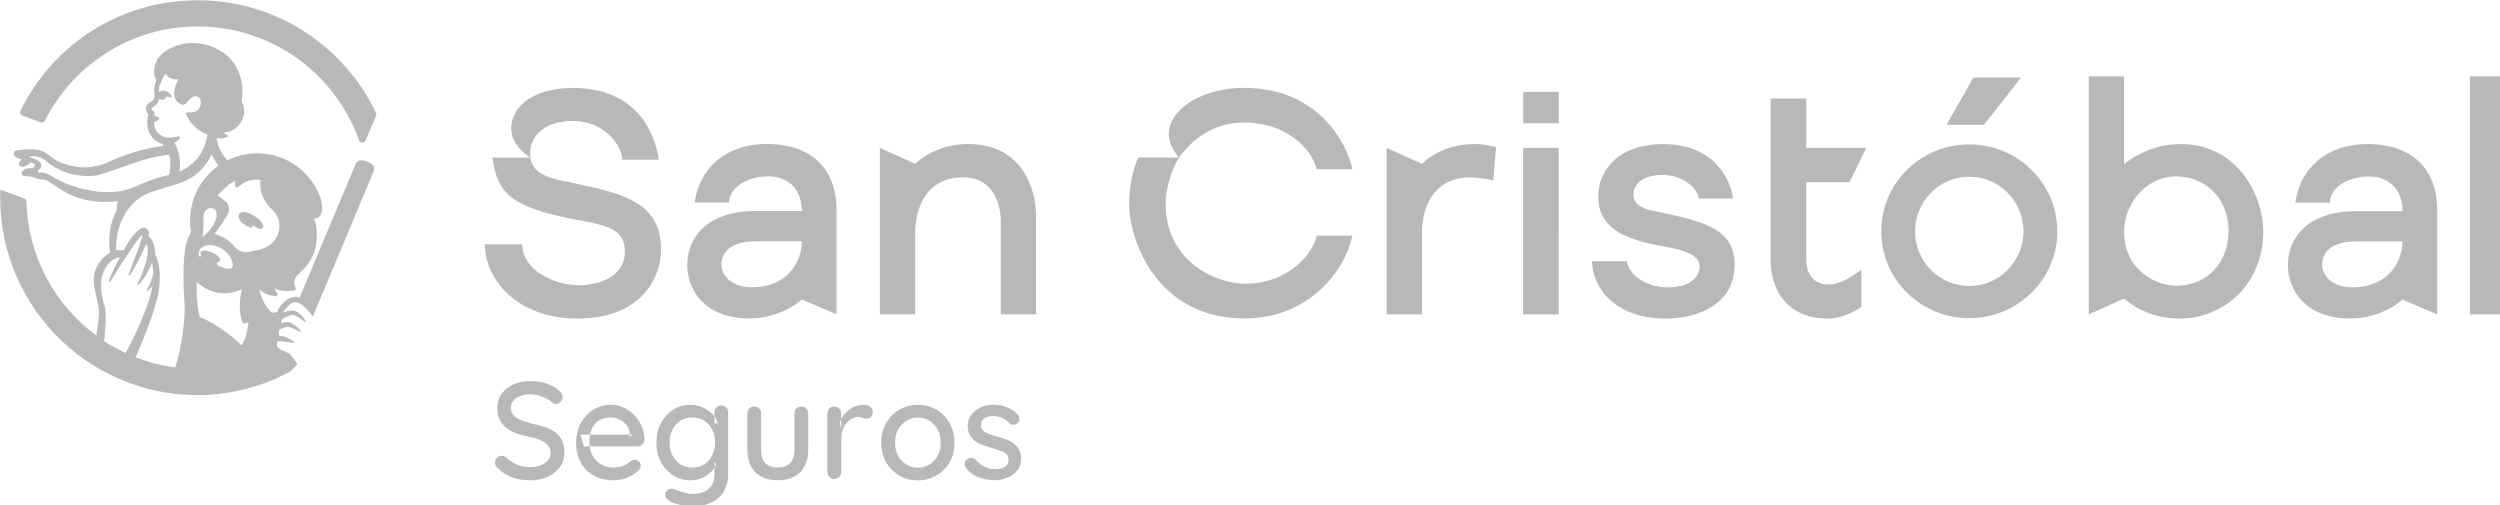
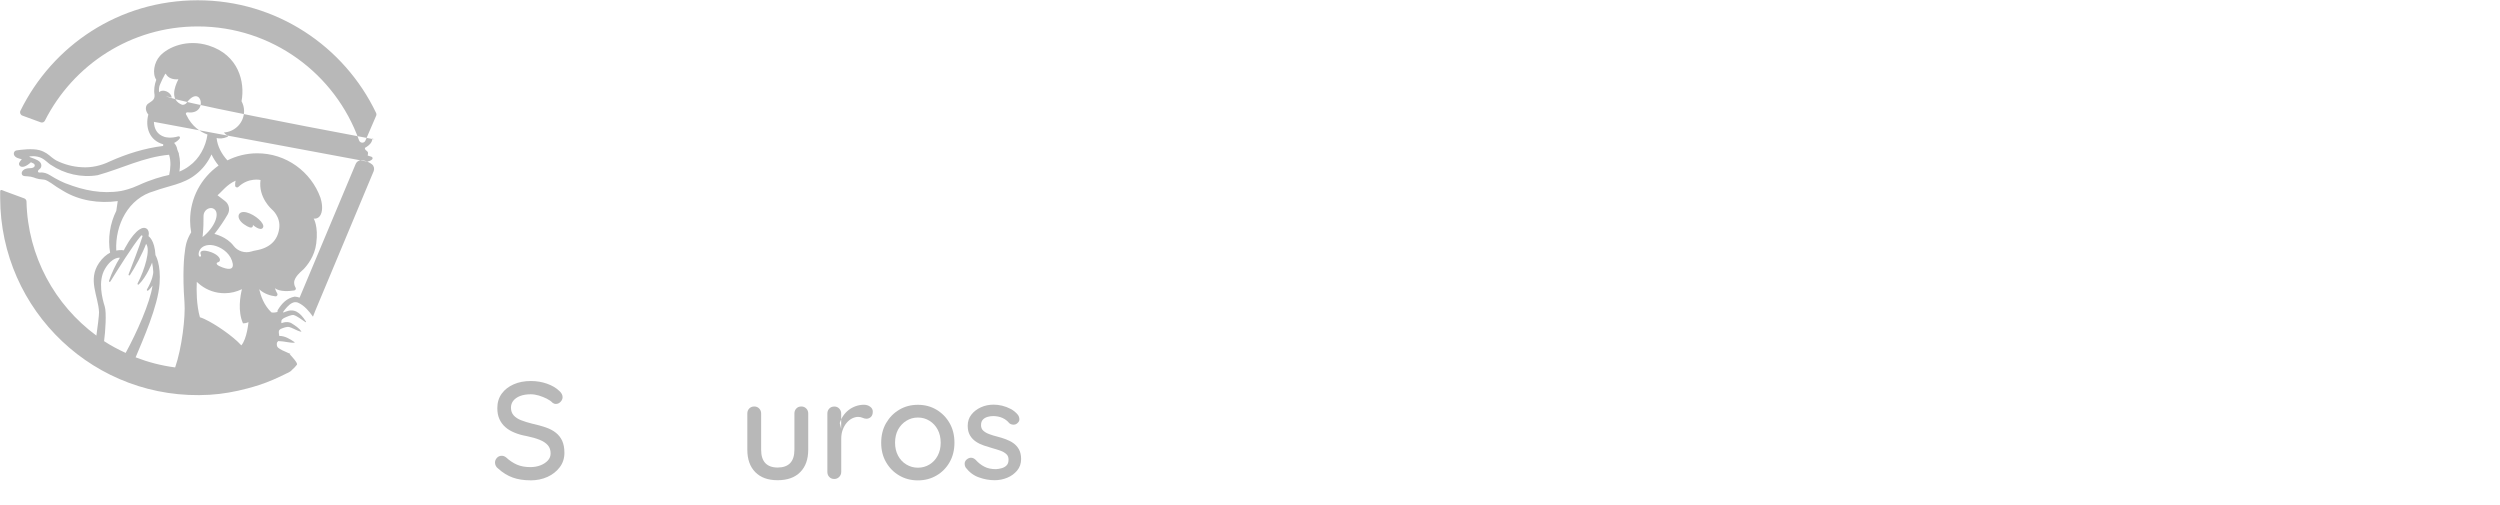
<svg xmlns="http://www.w3.org/2000/svg" width="63.5mm" height="12.835mm" viewBox="0 0 63.5 12.835" version="1.1" id="svg1" xml:space="preserve">
  <defs id="defs1" />
  <g id="layer1" transform="translate(-362.793,-103.115)">
    <g id="Layer_1" transform="matrix(0.137,0,0,0.137,360.44,99.745)">
      <g id="Group">
        <g id="Group_2">
          <path id="Vector" class="st0" d="m 115.51,113.65 c -1.22,0 -2.32,-0.17 -3.27,-0.51 -0.95,-0.34 -1.87,-0.9 -2.73,-1.69 -0.19,-0.13 -0.33,-0.3 -0.42,-0.5 -0.1,-0.2 -0.14,-0.4 -0.14,-0.6 0,-0.33 0.12,-0.61 0.36,-0.87 0.24,-0.26 0.54,-0.38 0.9,-0.38 0.27,0 0.52,0.1 0.77,0.28 0.65,0.6 1.32,1.05 2.03,1.36 0.71,0.31 1.54,0.46 2.49,0.46 0.68,0 1.31,-0.11 1.88,-0.33 0.57,-0.22 1.02,-0.52 1.37,-0.9 0.34,-0.37 0.51,-0.81 0.51,-1.31 0,-0.61 -0.17,-1.12 -0.52,-1.52 -0.35,-0.4 -0.85,-0.73 -1.51,-1 -0.65,-0.26 -1.44,-0.49 -2.36,-0.68 -0.85,-0.15 -1.61,-0.36 -2.28,-0.64 -0.67,-0.27 -1.25,-0.61 -1.73,-1.04 -0.48,-0.42 -0.84,-0.92 -1.1,-1.5 -0.26,-0.58 -0.38,-1.25 -0.38,-2.02 0,-1.04 0.27,-1.93 0.82,-2.68 0.54,-0.75 1.29,-1.32 2.22,-1.73 0.93,-0.41 1.99,-0.61 3.17,-0.61 1.08,0 2.08,0.17 3.01,0.5 0.93,0.33 1.7,0.78 2.27,1.34 0.41,0.36 0.61,0.74 0.61,1.15 0,0.31 -0.12,0.6 -0.37,0.86 -0.24,0.26 -0.53,0.4 -0.86,0.4 -0.24,0 -0.44,-0.07 -0.61,-0.2 -0.28,-0.29 -0.64,-0.55 -1.1,-0.78 -0.46,-0.23 -0.95,-0.42 -1.47,-0.58 -0.52,-0.15 -1.02,-0.23 -1.5,-0.23 -0.77,0 -1.42,0.11 -1.97,0.32 -0.54,0.21 -0.96,0.51 -1.25,0.87 -0.29,0.36 -0.44,0.79 -0.44,1.29 0,0.58 0.17,1.06 0.5,1.43 0.33,0.37 0.8,0.68 1.4,0.91 0.6,0.23 1.28,0.44 2.04,0.63 0.93,0.2 1.77,0.44 2.51,0.69 0.74,0.26 1.37,0.58 1.87,0.99 0.51,0.4 0.9,0.9 1.18,1.5 0.27,0.6 0.41,1.34 0.41,2.22 0,1.02 -0.29,1.92 -0.87,2.68 -0.58,0.77 -1.34,1.36 -2.28,1.79 -0.95,0.43 -2,0.64 -3.15,0.64 h -0.01 z" clip-path="url(#SVGID_00000176036604241510210100000015052474632781527441_)" />
-           <path id="Vector_2" class="st0" d="m 130.94,113.65 c -1.41,0 -2.64,-0.29 -3.68,-0.88 -1.04,-0.59 -1.84,-1.39 -2.41,-2.43 -0.57,-1.03 -0.86,-2.21 -0.86,-3.54 0,-1.5 0.3,-2.78 0.91,-3.85 0.61,-1.06 1.4,-1.88 2.37,-2.45 0.97,-0.57 2,-0.86 3.09,-0.86 0.83,0 1.63,0.17 2.37,0.5 0.75,0.33 1.42,0.79 2.01,1.38 0.59,0.59 1.05,1.28 1.4,2.07 0.34,0.79 0.52,1.66 0.54,2.59 -0.02,0.34 -0.15,0.62 -0.41,0.84 -0.26,0.22 -0.55,0.33 -0.9,0.33 h -9.94 l -0.61,-2.18 h 9.61 l -0.49,0.46 v -0.64 c -0.03,-0.6 -0.23,-1.12 -0.59,-1.57 -0.36,-0.45 -0.8,-0.8 -1.33,-1.05 -0.53,-0.24 -1.08,-0.37 -1.66,-0.37 -0.51,0 -1,0.08 -1.47,0.24 -0.47,0.17 -0.88,0.42 -1.25,0.78 -0.36,0.36 -0.66,0.83 -0.87,1.42 -0.21,0.59 -0.32,1.32 -0.32,2.18 0,0.93 0.2,1.75 0.59,2.45 0.39,0.7 0.92,1.24 1.59,1.63 0.67,0.38 1.4,0.58 2.19,0.58 0.63,0 1.15,-0.06 1.56,-0.19 0.41,-0.13 0.75,-0.28 1.02,-0.47 0.27,-0.19 0.51,-0.36 0.72,-0.54 0.26,-0.15 0.51,-0.23 0.77,-0.23 0.31,0 0.56,0.11 0.77,0.32 0.2,0.21 0.31,0.47 0.31,0.76 0,0.38 -0.19,0.72 -0.56,1.02 -0.46,0.44 -1.09,0.84 -1.9,1.18 -0.81,0.34 -1.66,0.51 -2.54,0.51 z" clip-path="url(#SVGID_00000176036604241510210100000015052474632781527441_)" />
-           <path id="Vector_3" class="st0" d="m 145.15,99.65 c 0.74,0 1.41,0.12 2.02,0.36 0.61,0.24 1.15,0.54 1.6,0.91 0.45,0.36 0.81,0.75 1.06,1.14 0.26,0.39 0.38,0.74 0.38,1.02 l -0.59,0.03 v -2.04 c 0,-0.36 0.12,-0.67 0.36,-0.92 0.24,-0.26 0.54,-0.38 0.92,-0.38 0.38,0 0.68,0.12 0.92,0.37 0.24,0.24 0.36,0.56 0.36,0.93 v 11.27 c 0,1.45 -0.31,2.62 -0.92,3.54 -0.61,0.91 -1.43,1.58 -2.44,2 -1.01,0.42 -2.12,0.64 -3.33,0.64 -0.43,0 -0.93,-0.06 -1.51,-0.17 -0.58,-0.11 -1.11,-0.24 -1.6,-0.4 -0.49,-0.15 -0.82,-0.31 -1.01,-0.46 -0.39,-0.2 -0.65,-0.44 -0.78,-0.72 -0.13,-0.28 -0.13,-0.54 -0.01,-0.82 0.17,-0.37 0.4,-0.6 0.69,-0.69 0.29,-0.09 0.62,-0.06 1,0.08 0.17,0.05 0.44,0.15 0.79,0.28 0.36,0.13 0.75,0.26 1.2,0.37 0.44,0.11 0.86,0.17 1.25,0.17 1.36,0 2.39,-0.31 3.08,-0.95 0.69,-0.63 1.04,-1.49 1.04,-2.58 v -2.3 l 0.28,0.18 c -0.05,0.36 -0.21,0.72 -0.47,1.09 -0.27,0.36 -0.61,0.7 -1.04,1.01 -0.42,0.31 -0.92,0.56 -1.47,0.75 -0.55,0.2 -1.12,0.29 -1.7,0.29 -1.21,0 -2.29,-0.3 -3.24,-0.91 -0.95,-0.61 -1.71,-1.43 -2.27,-2.48 -0.56,-1.05 -0.84,-2.25 -0.84,-3.62 0,-1.36 0.28,-2.57 0.84,-3.62 0.56,-1.05 1.32,-1.88 2.26,-2.48 0.94,-0.58 2,-0.88 3.17,-0.89 z m 0.38,2.35 c -0.83,0 -1.57,0.2 -2.2,0.61 -0.63,0.41 -1.13,0.96 -1.48,1.66 -0.36,0.7 -0.54,1.49 -0.54,2.38 0,0.89 0.18,1.68 0.54,2.37 0.36,0.7 0.85,1.25 1.48,1.66 0.63,0.41 1.36,0.61 2.2,0.61 0.83,0 1.57,-0.2 2.2,-0.6 0.63,-0.4 1.13,-0.95 1.48,-1.66 0.36,-0.7 0.54,-1.5 0.54,-2.39 0,-0.88 -0.18,-1.68 -0.54,-2.39 -0.36,-0.71 -0.85,-1.26 -1.48,-1.66 -0.63,-0.39 -1.36,-0.59 -2.2,-0.59 z" clip-path="url(#SVGID_00000176036604241510210100000015052474632781527441_)" />
          <path id="Vector_4" class="st0" d="m 165.74,99.96 c 0.36,0 0.66,0.12 0.91,0.37 0.25,0.25 0.37,0.56 0.37,0.93 v 6.72 c 0,1.77 -0.49,3.15 -1.48,4.15 -0.99,1 -2.38,1.5 -4.19,1.5 -1.81,0 -3.17,-0.5 -4.15,-1.5 -0.98,-1 -1.47,-2.38 -1.47,-4.15 v -6.72 c 0,-0.37 0.12,-0.68 0.36,-0.93 0.24,-0.24 0.54,-0.37 0.92,-0.37 0.38,0 0.66,0.12 0.91,0.37 0.25,0.25 0.37,0.56 0.37,0.93 v 6.72 c 0,1.11 0.26,1.93 0.78,2.48 0.52,0.54 1.28,0.82 2.28,0.82 1,0 1.8,-0.27 2.32,-0.82 0.52,-0.54 0.79,-1.37 0.79,-2.48 v -6.72 c 0,-0.37 0.12,-0.68 0.36,-0.93 0.24,-0.25 0.54,-0.37 0.92,-0.37 z" clip-path="url(#SVGID_00000176036604241510210100000015052474632781527441_)" />
          <path id="Vector_5" class="st0" d="m 171.85,113.4 c -0.38,0 -0.68,-0.12 -0.92,-0.37 -0.24,-0.24 -0.36,-0.56 -0.36,-0.93 v -10.83 c 0,-0.37 0.12,-0.68 0.36,-0.93 0.24,-0.24 0.54,-0.37 0.92,-0.37 0.38,0 0.66,0.12 0.91,0.37 0.24,0.25 0.37,0.56 0.37,0.93 v 2.86 l -0.26,-1.1 c 0.13,-0.47 0.35,-0.92 0.63,-1.33 0.28,-0.41 0.61,-0.77 1.01,-1.08 0.39,-0.31 0.83,-0.54 1.32,-0.72 0.49,-0.17 0.99,-0.26 1.52,-0.26 0.44,0 0.83,0.12 1.15,0.36 0.33,0.24 0.49,0.54 0.49,0.9 0,0.46 -0.12,0.79 -0.36,1.01 -0.24,0.21 -0.51,0.32 -0.79,0.32 -0.26,0 -0.51,-0.06 -0.74,-0.17 -0.24,-0.11 -0.52,-0.17 -0.84,-0.17 -0.36,0 -0.72,0.1 -1.1,0.28 -0.38,0.19 -0.72,0.47 -1.02,0.83 -0.31,0.36 -0.55,0.8 -0.73,1.29 -0.18,0.49 -0.27,1.05 -0.27,1.66 v 6.13 c 0,0.37 -0.13,0.68 -0.37,0.93 -0.25,0.26 -0.56,0.39 -0.92,0.39 z" clip-path="url(#SVGID_00000176036604241510210100000015052474632781527441_)" />
          <path id="Vector_6" class="st0" d="m 194.13,106.68 c 0,1.36 -0.3,2.57 -0.9,3.62 -0.6,1.05 -1.41,1.87 -2.43,2.46 -1.02,0.6 -2.17,0.9 -3.45,0.9 -1.28,0 -2.43,-0.3 -3.45,-0.9 -1.02,-0.59 -1.84,-1.42 -2.44,-2.46 -0.61,-1.05 -0.91,-2.25 -0.91,-3.62 0,-1.36 0.3,-2.59 0.91,-3.64 0.61,-1.05 1.42,-1.88 2.44,-2.48 1.02,-0.61 2.17,-0.91 3.45,-0.91 1.28,0 2.43,0.3 3.45,0.91 1.02,0.61 1.83,1.43 2.43,2.48 0.6,1.04 0.9,2.25 0.9,3.64 z m -2.55,0 c 0,-0.93 -0.19,-1.75 -0.56,-2.44 -0.37,-0.69 -0.88,-1.24 -1.52,-1.63 -0.64,-0.4 -1.35,-0.6 -2.14,-0.6 -0.79,0 -1.5,0.2 -2.14,0.6 -0.65,0.4 -1.16,0.95 -1.54,1.63 -0.37,0.69 -0.56,1.5 -0.56,2.44 0,0.93 0.19,1.7 0.56,2.41 0.38,0.7 0.88,1.24 1.54,1.63 0.65,0.39 1.36,0.59 2.14,0.59 0.78,0 1.5,-0.2 2.14,-0.59 0.64,-0.39 1.15,-0.93 1.52,-1.63 0.38,-0.71 0.56,-1.51 0.56,-2.41 z" clip-path="url(#SVGID_00000176036604241510210100000015052474632781527441_)" />
          <path id="Vector_7" class="st0" d="m 196.23,111.3 c -0.15,-0.24 -0.22,-0.52 -0.2,-0.83 0.02,-0.31 0.2,-0.58 0.54,-0.81 0.24,-0.15 0.49,-0.22 0.75,-0.19 0.27,0.03 0.51,0.16 0.76,0.4 0.47,0.53 1.01,0.95 1.6,1.25 0.59,0.31 1.3,0.46 2.13,0.46 0.34,-0.02 0.69,-0.07 1.05,-0.17 0.36,-0.1 0.67,-0.26 0.92,-0.51 0.26,-0.24 0.38,-0.61 0.38,-1.09 0,-0.43 -0.13,-0.77 -0.41,-1.02 -0.28,-0.26 -0.63,-0.47 -1.08,-0.63 -0.45,-0.16 -0.92,-0.31 -1.43,-0.45 -0.54,-0.15 -1.09,-0.33 -1.64,-0.51 -0.56,-0.19 -1.06,-0.43 -1.5,-0.73 -0.44,-0.3 -0.81,-0.68 -1.09,-1.16 -0.28,-0.47 -0.42,-1.06 -0.42,-1.77 0,-0.8 0.22,-1.49 0.68,-2.07 0.45,-0.58 1.04,-1.03 1.77,-1.36 0.72,-0.33 1.51,-0.49 2.36,-0.49 0.49,0 1.02,0.06 1.56,0.19 0.54,0.13 1.08,0.33 1.59,0.6 0.51,0.27 0.95,0.63 1.33,1.08 0.17,0.22 0.27,0.49 0.29,0.79 0.03,0.31 -0.12,0.58 -0.42,0.82 -0.2,0.17 -0.45,0.25 -0.74,0.23 -0.29,-0.02 -0.53,-0.11 -0.72,-0.28 -0.33,-0.41 -0.74,-0.73 -1.25,-0.96 -0.51,-0.23 -1.09,-0.35 -1.73,-0.35 -0.33,0 -0.66,0.04 -1.01,0.14 -0.35,0.1 -0.65,0.26 -0.88,0.5 -0.24,0.24 -0.36,0.59 -0.36,1.05 0,0.43 0.14,0.77 0.42,1.02 0.28,0.26 0.65,0.47 1.11,0.64 0.46,0.17 0.96,0.33 1.5,0.46 0.53,0.13 1.05,0.3 1.57,0.49 0.52,0.19 0.99,0.43 1.41,0.73 0.42,0.3 0.76,0.68 1.02,1.15 0.26,0.47 0.4,1.06 0.4,1.78 0,0.83 -0.24,1.55 -0.73,2.13 -0.49,0.59 -1.1,1.04 -1.84,1.34 -0.74,0.31 -1.52,0.46 -2.34,0.46 -0.97,0 -1.94,-0.17 -2.9,-0.52 -0.96,-0.33 -1.78,-0.94 -2.45,-1.81 z" clip-path="url(#SVGID_00000176036604241510210100000015052474632781527441_)" />
        </g>
-         <path id="Vector_8" class="st0" d="m 391.88,38.97 h -8.82 l -5,8.77 H 385 Z m -144,38.24 c -4.36,0 -14.6,-3.45 -14.6,-14.94 0,-2.03 0.86,-5.98 2.5,-8.46 h -7.57 c -0.95,1.91 -1.7,5.57 -1.7,8.46 0,7.21 5.38,21.37 21.37,21.37 11.93,0 18.7,-8.84 20.03,-15.36 h -6.62 c -0.6,3.12 -5.01,8.93 -13.41,8.93 z M 196.65,51.3 c -4.61,0 -7.94,1.97 -9.81,3.66 L 180.3,52 v 30.88 h 6.54 V 67.99 c 0,-4.74 1.98,-10.51 8.93,-10.51 5.86,0 6.95,5.53 6.95,7.93 v 17.46 h 6.54 V 64.6 c 0,-4.84 -2.46,-13.31 -12.61,-13.3 M 159.3,51.29 c -7.32,0 -12.42,4.27 -13.34,10.86 h 6.41 c 0,-2.82 3.39,-4.85 7.17,-4.85 4.33,0 6.3,2.92 6.3,6.42 h -8.64 c -8.74,0 -12.61,4.76 -12.61,10.05 0,4.68 3.39,9.87 11.5,9.87 4.98,0 8.53,-2.4 9.75,-3.52 l 6.42,2.76 V 63.15 c 0,-4.76 -2.47,-11.85 -12.96,-11.86 m -2.77,26.57 c -4,0 -5.59,-2.46 -5.59,-4.14 0,-3.41 3.34,-4.38 6.19,-4.38 h 8.7 c 0,3.72 -2.56,8.53 -9.3,8.52 M 123.41,58.52 c -3.2,-0.67 -7.44,-1.19 -7.91,-4.7 h -7.03 c 0.95,6.73 3.47,9.1 14.94,11.4 5.41,1.09 9.62,1.37 9.62,6 0,4.63 -4.67,6.25 -8.47,6.25 -4.89,0 -10.55,-2.92 -10.55,-7.59 h -6.94 c 0,6.66 6.18,13.78 17.08,13.78 12.39,0 15.59,-8.08 15.59,-12.67 0,-8.65 -6.41,-10.41 -16.33,-12.47 M 299.58,47.45 h 6.6 v -5.82 h -6.6 z m 82.7,3.92 c -9.01,0 -16.32,7.21 -16.32,16.11 0,8.9 7.31,16.11 16.32,16.11 9.01,0 16.32,-7.21 16.32,-16.11 0,-8.9 -7.31,-16.11 -16.32,-16.11 m 0,26.25 c -5.55,0 -10.05,-4.54 -10.05,-10.13 0,-5.59 4.5,-10.13 10.05,-10.13 5.55,0 10.05,4.54 10.05,10.13 0,5.59 -4.5,10.13 -10.05,10.13 z m 73.79,-26.31 c -7.32,0 -12.42,4.27 -13.34,10.86 h 6.41 c 0,-2.82 3.38,-4.84 7.17,-4.84 4.33,0 6.3,2.92 6.3,6.42 h -8.64 c -8.74,0 -12.61,4.76 -12.61,10.04 0,4.68 3.38,9.86 11.5,9.86 4.99,0 8.53,-2.4 9.75,-3.52 l 6.42,2.76 V 63.16 c -0.01,-4.75 -2.47,-11.85 -12.96,-11.85 m -2.78,26.56 c -4,0 -5.59,-2.46 -5.59,-4.14 0,-3.42 3.35,-4.38 6.19,-4.38 h 8.7 c 0,3.72 -2.56,8.52 -9.3,8.52 z M 421.37,51.31 c -5.35,0 -9.37,2.83 -10.39,3.72 V 38.76 h -6.54 V 82.9 l 6.54,-2.96 c 1.01,0.88 4.47,3.72 10.39,3.72 7.76,0 15.42,-6.04 15.42,-16.18 0,-6.28 -4.45,-16.18 -15.42,-16.17 m -0.7,26.26 c -3.68,0 -9.69,-2.8 -9.69,-10.1 0,-4.79 3.82,-10.16 9.69,-10.16 5.25,0 9.69,3.88 9.69,10.16 0,5.32 -3.58,10.1 -9.69,10.1 z m 54.43,5.32 h 6.54 V 38.74 H 475.1 V 82.88 Z M 280.8,54.97 274.26,52.01 v 30.88 h 6.54 V 68 c 0,-6.53 3.3,-10.51 8.93,-10.51 1.69,0 4.31,0.53 4.31,0.53 l 0.51,-6.16 c -1.35,-0.36 -2.68,-0.56 -3.94,-0.56 -4.83,0 -8,1.98 -9.81,3.67 m 18.76,27.92 h 6.6 V 52.01 h -6.6 z m 26,-18.81 c -2.22,-0.46 -5.53,-0.83 -5.53,-3.37 0,-2.33 2.23,-3.68 5.31,-3.68 3.92,0 6.48,2.45 6.84,4.38 h 6.33 c -0.53,-3.57 -3.48,-10.1 -13.05,-10.1 -7.74,0 -11.97,4.43 -11.97,9.75 0,5.32 3.92,7.79 12.07,9.22 3.56,0.62 6.73,1.48 6.73,3.74 0,1.83 -1.65,3.85 -5.84,3.85 -4.19,0 -7.32,-2.37 -7.65,-4.84 h -6.46 c 0,4.35 3.68,10.63 13.75,10.63 5.77,0 12.67,-2.6 12.67,-9.93 0,-6.25 -4.77,-7.9 -13.2,-9.65 m 34.51,-5.7 3.12,-6.37 h -11.13 v -9.16 h -6.6 v 30.01 c 0,5.55 3.16,10.8 10.57,10.8 2.51,0 5.13,-1.33 6.24,-2.17 V 74.6 c -1.88,1.41 -4.12,2.75 -5.96,2.75 -3.12,0 -4.26,-2.16 -4.26,-4.79 V 58.38 Z" clip-path="url(#SVGID_00000176036604241510210100000015052474632781527441_)" />
-         <path id="Vector_9" class="st0" d="m 112.09,49.53 c 0.01,0.04 0.02,0.08 0.03,0.11 0.03,0.09 0.05,0.19 0.08,0.28 0.6,1.82 2.1,3.07 2.85,3.6 0.15,0.1 0.29,0.2 0.45,0.29 -0.47,-4.27 3.06,-6.78 7.77,-6.78 6.42,0 9.28,4.97 9.28,7.18 1.55,0 5.06,-0.01 6.78,0 -0.73,-5 -4.13,-13.31 -15.94,-13.31 -5.14,0 -8.58,1.71 -10.26,3.96 0,0 0,0 0,0.01 -0.79,1.19 -1.13,2.28 -1.18,3.26 0,0.08 0,0.15 0,0.23 0,0.06 0,0.12 0,0.18 0.02,0.33 0.07,0.67 0.14,0.99" clip-path="url(#SVGID_00000176036604241510210100000015052474632781527441_)" />
-         <path id="Vector_10" class="st0" d="m 247.87,40.89 c -10.1,0 -17.67,6.64 -12.11,12.91 2.39,-3.25 6.22,-6.48 12.11,-6.48 7.42,0 12.39,4.49 13.41,8.65 h 6.63 C 266.98,51.29 261.63,40.9 247.87,40.89" clip-path="url(#SVGID_00000176036604241510210100000015052474632781527441_)" />
-         <path id="Vector_11" class="st0" d="M 86.9,45.53 C 81.01,33.19 68.42,24.65 53.84,24.65 c -14.58,0 -26.91,8.36 -32.88,20.49 -0.17,0.34 0,0.76 0.36,0.89 l 3.41,1.25 c 0.3,0.11 0.63,-0.03 0.77,-0.31 5.24,-10.35 15.94,-17.47 28.33,-17.47 13.8,0 25.53,8.81 29.91,21.11 0.2,0.56 0.96,0.6 1.19,0.05 l 1.98,-4.59 C 86.99,45.9 86.98,45.7 86.9,45.53 Z M 62.87,63.97 c -1.62,-0.4 -2.06,1.06 -0.49,2.19 1.86,1.32 1.69,0.15 1.69,0.15 0,0 1.47,1.29 1.88,0.45 0.36,-0.73 -1.46,-2.38 -3.08,-2.79 z m 22.4,-9.41 c -0.54,-0.22 -0.95,-0.27 -1.25,-0.24 -0.42,0.04 -0.77,0.32 -0.92,0.72 L 72.72,79.78 c -0.29,-0.1 -0.58,-0.17 -0.9,-0.19 -1.47,0.27 -2.39,1.25 -3.17,2.52 -0.03,0.11 -0.03,0.21 -0.03,0.32 -0.39,0.11 -0.78,0.17 -1.13,0.08 -1.38,-1.32 -1.98,-3.07 -2.26,-4.29 0.9,0.88 2.18,1.22 3,1.32 0.29,0.04 0.5,-0.28 0.35,-0.53 -0.15,-0.25 -0.31,-0.57 -0.43,-0.97 0.95,0.69 2.64,0.55 3.58,0.41 0.26,-0.04 0.38,-0.33 0.24,-0.54 -0.14,-0.22 -0.26,-0.52 -0.26,-0.94 0.01,-0.99 1.34,-2.08 1.34,-2.08 h -0.01 c 0.13,-0.12 0.27,-0.24 0.4,-0.36 0.68,-0.7 2.07,-2.39 2.37,-4.79 0.42,-3.22 -0.48,-4.62 -0.48,-4.62 0,0 0.83,0.18 1.29,-0.69 0.52,-1.01 0.19,-2.48 -0.03,-3.17 -1.74,-4.82 -6.35,-8.26 -11.77,-8.24 -1.98,0.01 -3.83,0.49 -5.48,1.31 -1.06,-1.15 -1.84,-2.59 -2,-4.11 0,0 0.01,-0.01 0.03,-0.03 0.44,0.12 1.09,0.15 1.96,-0.21 0.14,-0.06 0.13,-0.26 -0.01,-0.31 -0.27,-0.1 -0.47,-0.29 -0.63,-0.51 2.09,-0.13 3.75,-1.86 3.74,-3.98 0,-0.66 -0.18,-1.27 -0.47,-1.82 0.67,-3.55 -0.54,-8.57 -6.09,-10.32 -3.92,-1.24 -7.5,0.23 -9.04,1.93 -1.08,1.19 -1.46,3.25 -0.68,4.42 -0.34,0.91 -0.48,1.91 -0.32,2.8 0.08,0.99 -0.58,1.16 -1.28,1.69 -0.59,0.59 -0.28,1.5 0.13,1.95 -0.61,2.3 0.14,4.79 2.76,5.52 -0.01,0.19 -0.01,0.13 -0.02,0.31 -3.39,0.4 -6.76,1.47 -9.85,2.85 -1.61,0.79 -3.44,1.22 -5.25,1.09 -1.61,-0.08 -3.22,-0.51 -4.69,-1.24 -0.24,-0.14 -0.57,-0.35 -0.9,-0.62 -0.53,-0.45 -1.15,-1.01 -2.27,-1.31 -1.28,-0.34 -3.42,-0.08 -4.26,0.06 -0.56,0.1 -0.85,1.16 0.55,1.51 0.16,0.04 0.31,0.08 0.47,0.12 -0.22,0.26 -0.42,0.51 -0.49,0.68 -0.15,0.44 0.26,0.9 0.96,0.67 0.4,-0.13 0.82,-0.42 1.22,-0.79 0.24,0.1 0.42,0.18 0.49,0.23 0.38,0.24 0.35,0.86 -0.67,0.87 -1.22,0 -1.59,0.64 -1.52,1.04 0.12,0.61 0.83,0.37 1.69,0.54 0.86,0.17 0.89,0.44 2.41,0.54 0.5,0.04 1.19,0.56 1.19,0.56 h 0.04 c 0.76,0.56 1.55,1.07 2.37,1.54 3,1.82 6.64,2.35 10.1,1.88 -0.01,0.08 -0.03,0.15 -0.04,0.24 l -0.22,1.48 c 0,0 0,0.04 0,0.06 -1.19,2.37 -1.61,5.15 -1.16,7.79 -0.67,0.35 -1.38,0.92 -2.04,1.88 -2.16,3.14 -0.14,6.15 -0.01,9.16 0.02,0.47 -0.31,3.11 -0.49,4.33 -7.67,-5.65 -12.73,-14.65 -12.96,-24.86 0,-0.26 -0.17,-0.49 -0.41,-0.58 l -3.45,-1.27 -0.71,-0.28 c 0,0 -0.31,-0.11 -0.31,0.29 0,0.39 0,1.16 0,1.16 0.03,20.94 17.63,37.77 38.85,36.51 2.37,-0.14 4.72,-0.57 7.01,-1.18 0.72,-0.19 1.44,-0.4 2.15,-0.63 1.76,-0.57 3.51,-1.35 5.17,-2.19 h 0.01 c 0.06,-0.03 0.12,-0.06 0.17,-0.08 0.04,-0.02 0.08,-0.04 0.12,-0.06 0.03,-0.03 0.06,-0.04 0.1,-0.06 0.13,-0.08 0.26,-0.13 0.37,-0.25 0.06,-0.06 0.13,-0.13 0.19,-0.2 0.29,-0.25 0.61,-0.56 0.88,-0.93 0.2,-0.28 -0.9,-1.48 -1.34,-1.93 0.05,-0.01 0.11,-0.03 0.17,-0.04 -0.1,-0.06 -1.59,-0.72 -1.59,-0.72 -0.63,-0.37 -1.01,-0.48 -0.97,-1.19 0,-0.23 0.12,-0.37 0.26,-0.5 1.15,0.02 2.18,0.38 3.03,0.3 0.03,-0.03 0.02,-0.08 -0.02,-0.11 -0.84,-0.58 -1.79,-1.16 -2.82,-1.14 -0.04,-0.33 -0.12,-0.68 -0.06,-0.94 0.03,-0.12 0.19,-0.26 0.3,-0.35 0.53,-0.21 1.15,-0.47 1.61,-0.36 0.24,0.06 0.5,0.17 0.75,0.29 0.49,0.23 1,0.49 1.52,0.6 -0.34,-0.67 -1.24,-1.2 -1.96,-1.66 -0.45,-0.18 -0.88,-0.18 -1.29,-0.09 -0.16,0.04 -0.32,0.08 -0.47,0.14 -0.02,-0.14 -0.02,-0.28 0,-0.4 0,0 0,-0.01 0,-0.02 0.01,-0.26 0.29,-0.38 0.46,-0.52 0.6,-0.27 1.31,-0.61 1.8,-0.57 0.73,0.22 1.52,0.88 2.19,1.32 0.06,0.05 0.15,-0.03 0.11,-0.1 -1.17,-1.81 -2.2,-2.46 -3.78,-1.84 -0.13,0.06 -0.28,0.1 -0.42,0.18 -0.01,-0.04 -0.03,-0.1 -0.03,-0.15 0.19,-0.26 0.44,-0.6 0.73,-0.9 0.54,-0.58 1.23,-1.08 1.93,-0.83 0,0 0.01,0 0.02,0 0.63,0.26 1.18,0.69 1.68,1.2 0.43,0.44 0.81,0.94 1.16,1.43 l 0.2,-0.51 0.19,-0.49 0.06,-0.15 10.81,-25.84 c 0.17,-0.44 0.05,-0.95 -0.31,-1.25 -0.2,-0.17 -0.49,-0.35 -0.9,-0.52 z M 45.71,47.19 c 0.38,-0.06 0.68,-0.22 0.88,-0.39 0.18,-0.15 0.12,-0.44 -0.1,-0.51 l -0.7,-0.22 c 0.02,-0.13 0.04,-0.26 0.06,-0.39 0.05,-0.26 -0.19,-0.45 -0.38,-0.58 -0.1,-0.09 -0.2,-0.22 -0.2,-0.34 -0.01,-0.03 0,-0.08 0.01,-0.12 0.44,-0.25 1.02,-0.63 1.26,-1.21 0.08,-0.19 0.11,-0.36 0.13,-0.55 0.11,0.1 0.25,0.18 0.42,0.2 C 48.01,43.2 48,42.45 48,42.45 l 1.02,0.26 c -0.1,-0.87 -1.15,-1.43 -1.88,-1.27 -0.2,0.04 -0.36,0.15 -0.48,0.26 -0.03,-0.51 -0.04,-1.02 0.22,-1.52 0.24,-0.6 0.55,-1.2 0.87,-1.78 0.05,-0.04 0.1,-0.1 0.15,-0.15 0.4,0.84 1.39,1.15 2.35,1.04 -0.84,1.65 -1.48,3.85 0.65,4.72 0.29,0.1 0.74,-0.13 0.84,-0.3 2.77,-3.84 4.2,2.28 0.19,1.71 -0.28,0.04 -0.33,0.18 -0.27,0.35 0,0 -0.01,0 -0.01,0 0.03,0.05 0.05,0.1 0.08,0.15 0,0 0,0.01 0.01,0.01 1.01,2.11 2.55,3.12 3.9,3.61 -0.31,2.25 -1.51,4.5 -3.37,5.83 -0.57,0.44 -1.18,0.77 -1.83,1.04 0.16,-1.08 0.17,-2.15 -0.1,-3.21 0.04,-0.17 -0.14,-0.44 -0.1,-0.38 0,0 -0.01,0 -0.01,-0.01 -0.06,-0.17 -0.12,-0.34 -0.19,-0.51 -0.06,-0.46 -0.28,-0.86 -0.58,-1.2 0.4,-0.2 0.8,-0.49 1.05,-0.86 0.12,-0.19 -0.06,-0.42 -0.27,-0.36 -1.39,0.42 -2.4,0.15 -2.53,0.11 -1.42,-0.43 -1.96,-1.53 -2,-2.8 z M 29.48,58.65 c -0.55,-0.22 -1.75,-0.75 -3.04,-1.57 -0.51,-0.32 -1.16,-0.57 -1.83,-0.49 -0.49,0.06 -0.52,-0.34 -0.12,-0.62 0.44,-0.31 0.47,-0.92 0.08,-1.34 -0.46,-0.49 -1.55,-0.76 -1.8,-0.88 -0.26,-0.12 -0.26,-0.2 0.67,-0.19 0.38,0.01 1,0.1 1.52,0.38 0.61,0.33 1.04,0.81 1.47,1.11 0,0 0,0 0.01,0.01 0.01,0 0.01,0.01 0.02,0.01 0.03,0.02 0.05,0.04 0.08,0.06 0.03,0.02 0.06,0.03 0.08,0.04 2.5,1.68 5.67,2.41 8.66,1.91 4.47,-1.24 8.56,-3.37 13.24,-3.79 0.38,1.15 0.28,2.57 0.02,3.74 -1.31,0.27 -3.46,0.88 -5.66,1.9 -1.45,0.68 -2.72,0.97 -3.28,1.08 -3.53,0.58 -6.89,-0.11 -10.14,-1.38 z m 6.99,29.2 c 0.25,-1.77 0.47,-5.32 0.13,-6.41 -0.47,-1.48 -1.31,-4.7 0.03,-6.98 1.37,-2.32 2.78,-2.08 2.78,-2.08 -0.77,1.2 -1.54,2.85 -2.03,4.29 -0.06,0.17 0.17,0.27 0.26,0.12 1.25,-2.03 4.2,-6.76 5.69,-8.5 0.11,-0.12 0.31,-0.01 0.26,0.14 -0.56,1.85 -1.92,5.32 -2.58,7.04 -0.06,0.16 0.16,0.28 0.26,0.13 0.9,-1.35 2.32,-3.98 2.99,-5.79 0.85,1.06 -0.2,4.66 -1.58,7.35 -0.08,0.15 0.11,0.29 0.23,0.17 1.49,-1.45 2.46,-4.05 2.46,-4.05 0.12,0.57 0.19,1.15 0.22,1.73 0,0.31 -0.1,1.39 -1.18,3.27 -0.08,0.14 0.09,0.29 0.22,0.19 0.35,-0.28 0.61,-0.61 0.82,-0.92 -0.44,3.16 -2.94,8.75 -4.98,12.48 -1.39,-0.64 -2.73,-1.35 -4,-2.18 z M 51.75,69.59 c 0,0 -0.09,0.28 -0.2,0.9 0,0.04 -0.01,0.08 -0.02,0.13 -0.24,1.48 -0.55,4.65 -0.15,10.08 0.2,2.61 -0.48,8.42 -1.73,12.02 -2.55,-0.33 -5,-0.97 -7.33,-1.87 1.35,-3.24 4.13,-9.45 4.44,-13.63 C 47.04,73.53 46,71.9 46,71.9 45.85,69.05 44.71,68.39 44.71,68.39 45.02,67.16 44.14,66.38 43,67.16 c -1.52,1.03 -2.87,3.85 -2.87,3.85 0,0 -0.58,-0.13 -1.4,0.04 -0.24,-4.75 2.23,-9.71 7.06,-11.03 2.53,-0.95 5.46,-1.27 7.68,-3.07 1.28,-0.99 2.26,-2.28 2.92,-3.72 0.35,0.74 0.79,1.43 1.31,2.06 -3.21,2.27 -5.29,6 -5.28,10.23 0,0.74 0.08,1.45 0.2,2.15 -0.37,0.6 -0.67,1.24 -0.87,1.92 z m 4.13,1.62 c -1.46,-0.4 -1.63,0.17 -1.52,0.44 0.08,0.2 0.15,0.45 -0.01,0.52 -0.33,0.15 -0.51,-0.52 -0.14,-1.21 0.37,-0.68 1.3,-1.12 2.55,-0.87 1.25,0.26 2.85,1.21 3.42,2.83 0.56,1.62 -0.35,1.77 -1.73,1.27 -1.11,-0.4 -1.18,-0.68 -1.06,-0.86 0.1,-0.15 0.42,-0.06 0.55,-0.42 0.17,-0.47 -0.59,-1.3 -2.06,-1.7 z m -1.15,-2.66 c 0.17,-1.4 0.19,-2.98 0.18,-3.88 -0.01,-0.67 0.42,-1.29 1.07,-1.46 0.3,-0.08 0.63,-0.06 0.93,0.17 1.07,0.81 0.09,3.38 -2.18,5.17 z m 7.19,20.08 c -1.54,-1.71 -4.84,-3.95 -6.73,-4.83 -0.02,-0.01 -0.04,-0.02 -0.05,-0.03 -0.35,-0.16 -0.67,-0.29 -0.9,-0.35 -0.65,-2.3 -0.65,-5.02 -0.58,-6.57 0.06,0.06 0.13,0.12 0.2,0.18 0.17,0.15 0.33,0.29 0.51,0.43 1.24,0.95 2.79,1.51 4.47,1.5 1.15,0 2.22,-0.28 3.19,-0.75 -0.31,1.25 -0.81,4.11 0.2,6.34 0.64,0 1.01,-0.24 1.01,-0.24 0,0 -0.26,3.09 -1.32,4.32 z m 2.66,-17.6 c -0.28,0.05 -0.54,0.11 -0.78,0.19 -1.22,0.38 -2.57,-0.04 -3.33,-1.06 -1.26,-1.68 -3.54,-2.19 -3.54,-2.19 1.03,-1.29 1.88,-2.62 2.45,-3.6 0.49,-0.84 0.28,-1.92 -0.5,-2.51 L 57.5,60.8 c 0.79,-0.63 1.73,-2 3.36,-2.7 -0.07,0.28 -0.12,0.59 -0.09,0.93 0.03,0.29 0.38,0.43 0.6,0.22 1.91,-1.81 4.11,-1.28 4.11,-1.28 -0.47,3.26 2.13,5.48 2.13,5.48 0,0 1.64,1.34 1.33,3.53 -0.31,2.2 -1.73,3.6 -4.36,4.05 z" clip-path="url(#SVGID_00000176036604241510210100000015052474632781527441_)" />
+         <path id="Vector_11" class="st0" d="M 86.9,45.53 C 81.01,33.19 68.42,24.65 53.84,24.65 c -14.58,0 -26.91,8.36 -32.88,20.49 -0.17,0.34 0,0.76 0.36,0.89 l 3.41,1.25 c 0.3,0.11 0.63,-0.03 0.77,-0.31 5.24,-10.35 15.94,-17.47 28.33,-17.47 13.8,0 25.53,8.81 29.91,21.11 0.2,0.56 0.96,0.6 1.19,0.05 l 1.98,-4.59 C 86.99,45.9 86.98,45.7 86.9,45.53 Z M 62.87,63.97 c -1.62,-0.4 -2.06,1.06 -0.49,2.19 1.86,1.32 1.69,0.15 1.69,0.15 0,0 1.47,1.29 1.88,0.45 0.36,-0.73 -1.46,-2.38 -3.08,-2.79 z m 22.4,-9.41 c -0.54,-0.22 -0.95,-0.27 -1.25,-0.24 -0.42,0.04 -0.77,0.32 -0.92,0.72 L 72.72,79.78 c -0.29,-0.1 -0.58,-0.17 -0.9,-0.19 -1.47,0.27 -2.39,1.25 -3.17,2.52 -0.03,0.11 -0.03,0.21 -0.03,0.32 -0.39,0.11 -0.78,0.17 -1.13,0.08 -1.38,-1.32 -1.98,-3.07 -2.26,-4.29 0.9,0.88 2.18,1.22 3,1.32 0.29,0.04 0.5,-0.28 0.35,-0.53 -0.15,-0.25 -0.31,-0.57 -0.43,-0.97 0.95,0.69 2.64,0.55 3.58,0.41 0.26,-0.04 0.38,-0.33 0.24,-0.54 -0.14,-0.22 -0.26,-0.52 -0.26,-0.94 0.01,-0.99 1.34,-2.08 1.34,-2.08 h -0.01 c 0.13,-0.12 0.27,-0.24 0.4,-0.36 0.68,-0.7 2.07,-2.39 2.37,-4.79 0.42,-3.22 -0.48,-4.62 -0.48,-4.62 0,0 0.83,0.18 1.29,-0.69 0.52,-1.01 0.19,-2.48 -0.03,-3.17 -1.74,-4.82 -6.35,-8.26 -11.77,-8.24 -1.98,0.01 -3.83,0.49 -5.48,1.31 -1.06,-1.15 -1.84,-2.59 -2,-4.11 0,0 0.01,-0.01 0.03,-0.03 0.44,0.12 1.09,0.15 1.96,-0.21 0.14,-0.06 0.13,-0.26 -0.01,-0.31 -0.27,-0.1 -0.47,-0.29 -0.63,-0.51 2.09,-0.13 3.75,-1.86 3.74,-3.98 0,-0.66 -0.18,-1.27 -0.47,-1.82 0.67,-3.55 -0.54,-8.57 -6.09,-10.32 -3.92,-1.24 -7.5,0.23 -9.04,1.93 -1.08,1.19 -1.46,3.25 -0.68,4.42 -0.34,0.91 -0.48,1.91 -0.32,2.8 0.08,0.99 -0.58,1.16 -1.28,1.69 -0.59,0.59 -0.28,1.5 0.13,1.95 -0.61,2.3 0.14,4.79 2.76,5.52 -0.01,0.19 -0.01,0.13 -0.02,0.31 -3.39,0.4 -6.76,1.47 -9.85,2.85 -1.61,0.79 -3.44,1.22 -5.25,1.09 -1.61,-0.08 -3.22,-0.51 -4.69,-1.24 -0.24,-0.14 -0.57,-0.35 -0.9,-0.62 -0.53,-0.45 -1.15,-1.01 -2.27,-1.31 -1.28,-0.34 -3.42,-0.08 -4.26,0.06 -0.56,0.1 -0.85,1.16 0.55,1.51 0.16,0.04 0.31,0.08 0.47,0.12 -0.22,0.26 -0.42,0.51 -0.49,0.68 -0.15,0.44 0.26,0.9 0.96,0.67 0.4,-0.13 0.82,-0.42 1.22,-0.79 0.24,0.1 0.42,0.18 0.49,0.23 0.38,0.24 0.35,0.86 -0.67,0.87 -1.22,0 -1.59,0.64 -1.52,1.04 0.12,0.61 0.83,0.37 1.69,0.54 0.86,0.17 0.89,0.44 2.41,0.54 0.5,0.04 1.19,0.56 1.19,0.56 h 0.04 c 0.76,0.56 1.55,1.07 2.37,1.54 3,1.82 6.64,2.35 10.1,1.88 -0.01,0.08 -0.03,0.15 -0.04,0.24 l -0.22,1.48 c 0,0 0,0.04 0,0.06 -1.19,2.37 -1.61,5.15 -1.16,7.79 -0.67,0.35 -1.38,0.92 -2.04,1.88 -2.16,3.14 -0.14,6.15 -0.01,9.16 0.02,0.47 -0.31,3.11 -0.49,4.33 -7.67,-5.65 -12.73,-14.65 -12.96,-24.86 0,-0.26 -0.17,-0.49 -0.41,-0.58 l -3.45,-1.27 -0.71,-0.28 c 0,0 -0.31,-0.11 -0.31,0.29 0,0.39 0,1.16 0,1.16 0.03,20.94 17.63,37.77 38.85,36.51 2.37,-0.14 4.72,-0.57 7.01,-1.18 0.72,-0.19 1.44,-0.4 2.15,-0.63 1.76,-0.57 3.51,-1.35 5.17,-2.19 h 0.01 c 0.06,-0.03 0.12,-0.06 0.17,-0.08 0.04,-0.02 0.08,-0.04 0.12,-0.06 0.03,-0.03 0.06,-0.04 0.1,-0.06 0.13,-0.08 0.26,-0.13 0.37,-0.25 0.06,-0.06 0.13,-0.13 0.19,-0.2 0.29,-0.25 0.61,-0.56 0.88,-0.93 0.2,-0.28 -0.9,-1.48 -1.34,-1.93 0.05,-0.01 0.11,-0.03 0.17,-0.04 -0.1,-0.06 -1.59,-0.72 -1.59,-0.72 -0.63,-0.37 -1.01,-0.48 -0.97,-1.19 0,-0.23 0.12,-0.37 0.26,-0.5 1.15,0.02 2.18,0.38 3.03,0.3 0.03,-0.03 0.02,-0.08 -0.02,-0.11 -0.84,-0.58 -1.79,-1.16 -2.82,-1.14 -0.04,-0.33 -0.12,-0.68 -0.06,-0.94 0.03,-0.12 0.19,-0.26 0.3,-0.35 0.53,-0.21 1.15,-0.47 1.61,-0.36 0.24,0.06 0.5,0.17 0.75,0.29 0.49,0.23 1,0.49 1.52,0.6 -0.34,-0.67 -1.24,-1.2 -1.96,-1.66 -0.45,-0.18 -0.88,-0.18 -1.29,-0.09 -0.16,0.04 -0.32,0.08 -0.47,0.14 -0.02,-0.14 -0.02,-0.28 0,-0.4 0,0 0,-0.01 0,-0.02 0.01,-0.26 0.29,-0.38 0.46,-0.52 0.6,-0.27 1.31,-0.61 1.8,-0.57 0.73,0.22 1.52,0.88 2.19,1.32 0.06,0.05 0.15,-0.03 0.11,-0.1 -1.17,-1.81 -2.2,-2.46 -3.78,-1.84 -0.13,0.06 -0.28,0.1 -0.42,0.18 -0.01,-0.04 -0.03,-0.1 -0.03,-0.15 0.19,-0.26 0.44,-0.6 0.73,-0.9 0.54,-0.58 1.23,-1.08 1.93,-0.83 0,0 0.01,0 0.02,0 0.63,0.26 1.18,0.69 1.68,1.2 0.43,0.44 0.81,0.94 1.16,1.43 l 0.2,-0.51 0.19,-0.49 0.06,-0.15 10.81,-25.84 c 0.17,-0.44 0.05,-0.95 -0.31,-1.25 -0.2,-0.17 -0.49,-0.35 -0.9,-0.52 z c 0.38,-0.06 0.68,-0.22 0.88,-0.39 0.18,-0.15 0.12,-0.44 -0.1,-0.51 l -0.7,-0.22 c 0.02,-0.13 0.04,-0.26 0.06,-0.39 0.05,-0.26 -0.19,-0.45 -0.38,-0.58 -0.1,-0.09 -0.2,-0.22 -0.2,-0.34 -0.01,-0.03 0,-0.08 0.01,-0.12 0.44,-0.25 1.02,-0.63 1.26,-1.21 0.08,-0.19 0.11,-0.36 0.13,-0.55 0.11,0.1 0.25,0.18 0.42,0.2 C 48.01,43.2 48,42.45 48,42.45 l 1.02,0.26 c -0.1,-0.87 -1.15,-1.43 -1.88,-1.27 -0.2,0.04 -0.36,0.15 -0.48,0.26 -0.03,-0.51 -0.04,-1.02 0.22,-1.52 0.24,-0.6 0.55,-1.2 0.87,-1.78 0.05,-0.04 0.1,-0.1 0.15,-0.15 0.4,0.84 1.39,1.15 2.35,1.04 -0.84,1.65 -1.48,3.85 0.65,4.72 0.29,0.1 0.74,-0.13 0.84,-0.3 2.77,-3.84 4.2,2.28 0.19,1.71 -0.28,0.04 -0.33,0.18 -0.27,0.35 0,0 -0.01,0 -0.01,0 0.03,0.05 0.05,0.1 0.08,0.15 0,0 0,0.01 0.01,0.01 1.01,2.11 2.55,3.12 3.9,3.61 -0.31,2.25 -1.51,4.5 -3.37,5.83 -0.57,0.44 -1.18,0.77 -1.83,1.04 0.16,-1.08 0.17,-2.15 -0.1,-3.21 0.04,-0.17 -0.14,-0.44 -0.1,-0.38 0,0 -0.01,0 -0.01,-0.01 -0.06,-0.17 -0.12,-0.34 -0.19,-0.51 -0.06,-0.46 -0.28,-0.86 -0.58,-1.2 0.4,-0.2 0.8,-0.49 1.05,-0.86 0.12,-0.19 -0.06,-0.42 -0.27,-0.36 -1.39,0.42 -2.4,0.15 -2.53,0.11 -1.42,-0.43 -1.96,-1.53 -2,-2.8 z M 29.48,58.65 c -0.55,-0.22 -1.75,-0.75 -3.04,-1.57 -0.51,-0.32 -1.16,-0.57 -1.83,-0.49 -0.49,0.06 -0.52,-0.34 -0.12,-0.62 0.44,-0.31 0.47,-0.92 0.08,-1.34 -0.46,-0.49 -1.55,-0.76 -1.8,-0.88 -0.26,-0.12 -0.26,-0.2 0.67,-0.19 0.38,0.01 1,0.1 1.52,0.38 0.61,0.33 1.04,0.81 1.47,1.11 0,0 0,0 0.01,0.01 0.01,0 0.01,0.01 0.02,0.01 0.03,0.02 0.05,0.04 0.08,0.06 0.03,0.02 0.06,0.03 0.08,0.04 2.5,1.68 5.67,2.41 8.66,1.91 4.47,-1.24 8.56,-3.37 13.24,-3.79 0.38,1.15 0.28,2.57 0.02,3.74 -1.31,0.27 -3.46,0.88 -5.66,1.9 -1.45,0.68 -2.72,0.97 -3.28,1.08 -3.53,0.58 -6.89,-0.11 -10.14,-1.38 z m 6.99,29.2 c 0.25,-1.77 0.47,-5.32 0.13,-6.41 -0.47,-1.48 -1.31,-4.7 0.03,-6.98 1.37,-2.32 2.78,-2.08 2.78,-2.08 -0.77,1.2 -1.54,2.85 -2.03,4.29 -0.06,0.17 0.17,0.27 0.26,0.12 1.25,-2.03 4.2,-6.76 5.69,-8.5 0.11,-0.12 0.31,-0.01 0.26,0.14 -0.56,1.85 -1.92,5.32 -2.58,7.04 -0.06,0.16 0.16,0.28 0.26,0.13 0.9,-1.35 2.32,-3.98 2.99,-5.79 0.85,1.06 -0.2,4.66 -1.58,7.35 -0.08,0.15 0.11,0.29 0.23,0.17 1.49,-1.45 2.46,-4.05 2.46,-4.05 0.12,0.57 0.19,1.15 0.22,1.73 0,0.31 -0.1,1.39 -1.18,3.27 -0.08,0.14 0.09,0.29 0.22,0.19 0.35,-0.28 0.61,-0.61 0.82,-0.92 -0.44,3.16 -2.94,8.75 -4.98,12.48 -1.39,-0.64 -2.73,-1.35 -4,-2.18 z M 51.75,69.59 c 0,0 -0.09,0.28 -0.2,0.9 0,0.04 -0.01,0.08 -0.02,0.13 -0.24,1.48 -0.55,4.65 -0.15,10.08 0.2,2.61 -0.48,8.42 -1.73,12.02 -2.55,-0.33 -5,-0.97 -7.33,-1.87 1.35,-3.24 4.13,-9.45 4.44,-13.63 C 47.04,73.53 46,71.9 46,71.9 45.85,69.05 44.71,68.39 44.71,68.39 45.02,67.16 44.14,66.38 43,67.16 c -1.52,1.03 -2.87,3.85 -2.87,3.85 0,0 -0.58,-0.13 -1.4,0.04 -0.24,-4.75 2.23,-9.71 7.06,-11.03 2.53,-0.95 5.46,-1.27 7.68,-3.07 1.28,-0.99 2.26,-2.28 2.92,-3.72 0.35,0.74 0.79,1.43 1.31,2.06 -3.21,2.27 -5.29,6 -5.28,10.23 0,0.74 0.08,1.45 0.2,2.15 -0.37,0.6 -0.67,1.24 -0.87,1.92 z m 4.13,1.62 c -1.46,-0.4 -1.63,0.17 -1.52,0.44 0.08,0.2 0.15,0.45 -0.01,0.52 -0.33,0.15 -0.51,-0.52 -0.14,-1.21 0.37,-0.68 1.3,-1.12 2.55,-0.87 1.25,0.26 2.85,1.21 3.42,2.83 0.56,1.62 -0.35,1.77 -1.73,1.27 -1.11,-0.4 -1.18,-0.68 -1.06,-0.86 0.1,-0.15 0.42,-0.06 0.55,-0.42 0.17,-0.47 -0.59,-1.3 -2.06,-1.7 z m -1.15,-2.66 c 0.17,-1.4 0.19,-2.98 0.18,-3.88 -0.01,-0.67 0.42,-1.29 1.07,-1.46 0.3,-0.08 0.63,-0.06 0.93,0.17 1.07,0.81 0.09,3.38 -2.18,5.17 z m 7.19,20.08 c -1.54,-1.71 -4.84,-3.95 -6.73,-4.83 -0.02,-0.01 -0.04,-0.02 -0.05,-0.03 -0.35,-0.16 -0.67,-0.29 -0.9,-0.35 -0.65,-2.3 -0.65,-5.02 -0.58,-6.57 0.06,0.06 0.13,0.12 0.2,0.18 0.17,0.15 0.33,0.29 0.51,0.43 1.24,0.95 2.79,1.51 4.47,1.5 1.15,0 2.22,-0.28 3.19,-0.75 -0.31,1.25 -0.81,4.11 0.2,6.34 0.64,0 1.01,-0.24 1.01,-0.24 0,0 -0.26,3.09 -1.32,4.32 z m 2.66,-17.6 c -0.28,0.05 -0.54,0.11 -0.78,0.19 -1.22,0.38 -2.57,-0.04 -3.33,-1.06 -1.26,-1.68 -3.54,-2.19 -3.54,-2.19 1.03,-1.29 1.88,-2.62 2.45,-3.6 0.49,-0.84 0.28,-1.92 -0.5,-2.51 L 57.5,60.8 c 0.79,-0.63 1.73,-2 3.36,-2.7 -0.07,0.28 -0.12,0.59 -0.09,0.93 0.03,0.29 0.38,0.43 0.6,0.22 1.91,-1.81 4.11,-1.28 4.11,-1.28 -0.47,3.26 2.13,5.48 2.13,5.48 0,0 1.64,1.34 1.33,3.53 -0.31,2.2 -1.73,3.6 -4.36,4.05 z" clip-path="url(#SVGID_00000176036604241510210100000015052474632781527441_)" />
      </g>
    </g>
  </g>
  <style type="text/css" id="style1">
	.st0{fill:#B8B8B8;}
</style>
  <style type="text/css" id="style1-7">
	.st0{fill-rule:evenodd;clip-rule:evenodd;fill:#B8B8B8;}
	.st1{fill:#B8B8B8;}
</style>
  <style type="text/css" id="style1-6">
	.st0{fill-rule:evenodd;clip-rule:evenodd;fill:#B8B8B8;}
	.st1{fill:#B8B8B8;}
</style>
  <style type="text/css" id="style1-2">
	.st0{fill:#B8B8B8;}
</style>
  <style type="text/css" id="style1-61">
	.st0{fill:#B8B8B8;}
</style>
  <style type="text/css" id="style1-78">
	.st0{fill:#B8B8B8;}
</style>
  <style type="text/css" id="style1-76">
	.st0{fill:#B8B8B8;}
</style>
  <style type="text/css" id="style1-8">
	.st0{fill:#B8B8B8;}
</style>
  <style type="text/css" id="style1-0">
	.st0{fill:#B8B8B8;}
</style>
  <style type="text/css" id="style1-65">
	.st0{clip-path:url(#SVGID_00000176036604241510210100000015052474632781527441_);}
	.st1{clip-path:url(#SVGID_00000074423424819357247420000010977730633768315040_);fill:#B8B8B8;}
	.st2{clip-path:url(#SVGID_00000092425073131158542550000002984446859425247415_);}
	.st3{clip-path:url(#SVGID_00000166646340299319092640000015229098635409605548_);fill:#B8B8B8;}
	.st4{fill:#B8B8B8;}
</style>
  <style type="text/css" id="style1-29">
	.st0{fill:#B8B8B8;}
</style>
  <style type="text/css" id="style1-88">
	.st0{fill:#B8B8B8;}
</style>
  <style type="text/css" id="style1-09">
	.st0{fill-rule:evenodd;clip-rule:evenodd;fill:#B8B8B8;}
	.st1{filter:url(#Adobe_OpacityMaskFilter);}
	.st2{fill-rule:evenodd;clip-rule:evenodd;fill:#FFFFFF;}
	
		.st3{mask:url(#_x31_3lihua76b_00000159445028111787351710000016295972773909163419_);fill-rule:evenodd;clip-rule:evenodd;fill:#B8B8B8;}
	.st4{filter:url(#Adobe_OpacityMaskFilter_00000181796246289267111270000015430457653724533419_);}
	
		.st5{mask:url(#x27c9xjsud_00000093877993097805128040000015671017819048978840_);fill-rule:evenodd;clip-rule:evenodd;fill:#B8B8B8;}
	.st6{filter:url(#Adobe_OpacityMaskFilter_00000085242169513079828690000001458427313972826763_);}
	
		.st7{mask:url(#i36qnntdif_00000103957796101967875750000013637382459818010506_);fill-rule:evenodd;clip-rule:evenodd;fill:#B8B8B8;}
	.st8{fill:#B8B8B8;}
</style>
  <style type="text/css" id="style1-4">
	.st0{fill:#B8B8B8;}
</style>
  <style type="text/css" id="style1-47">
	.st0{fill:#B8B8B8;}
</style>
</svg>